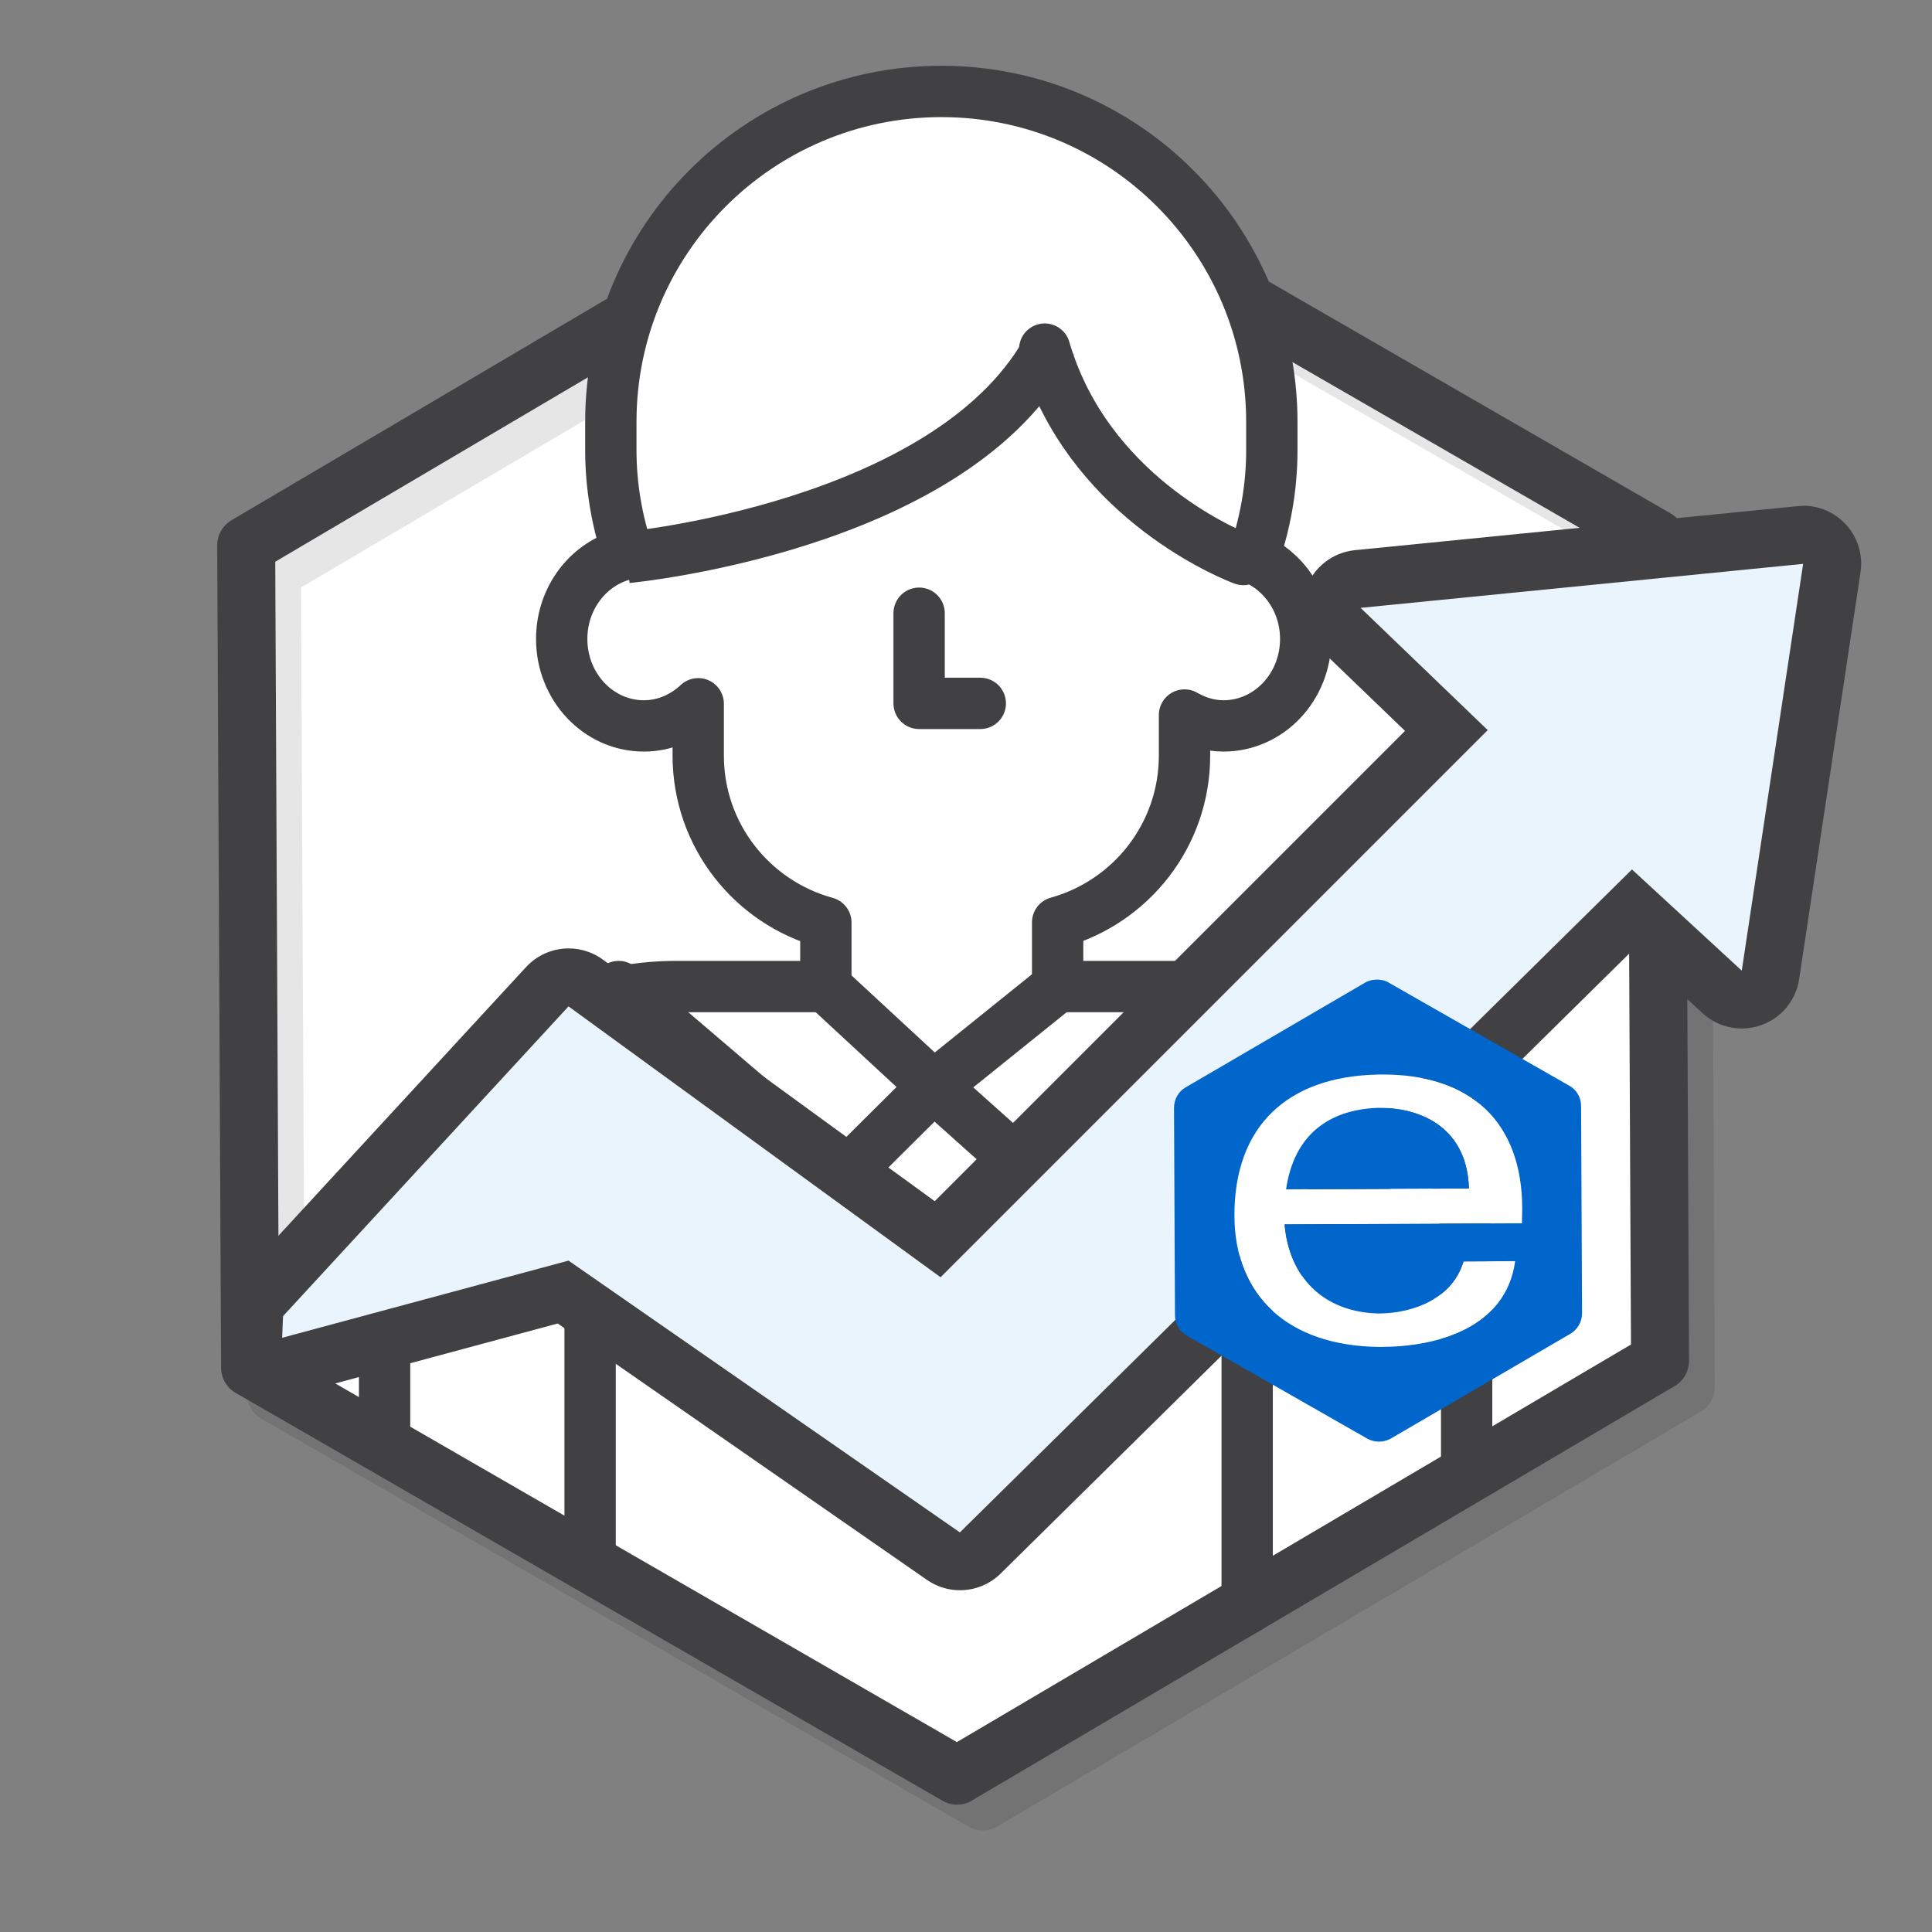
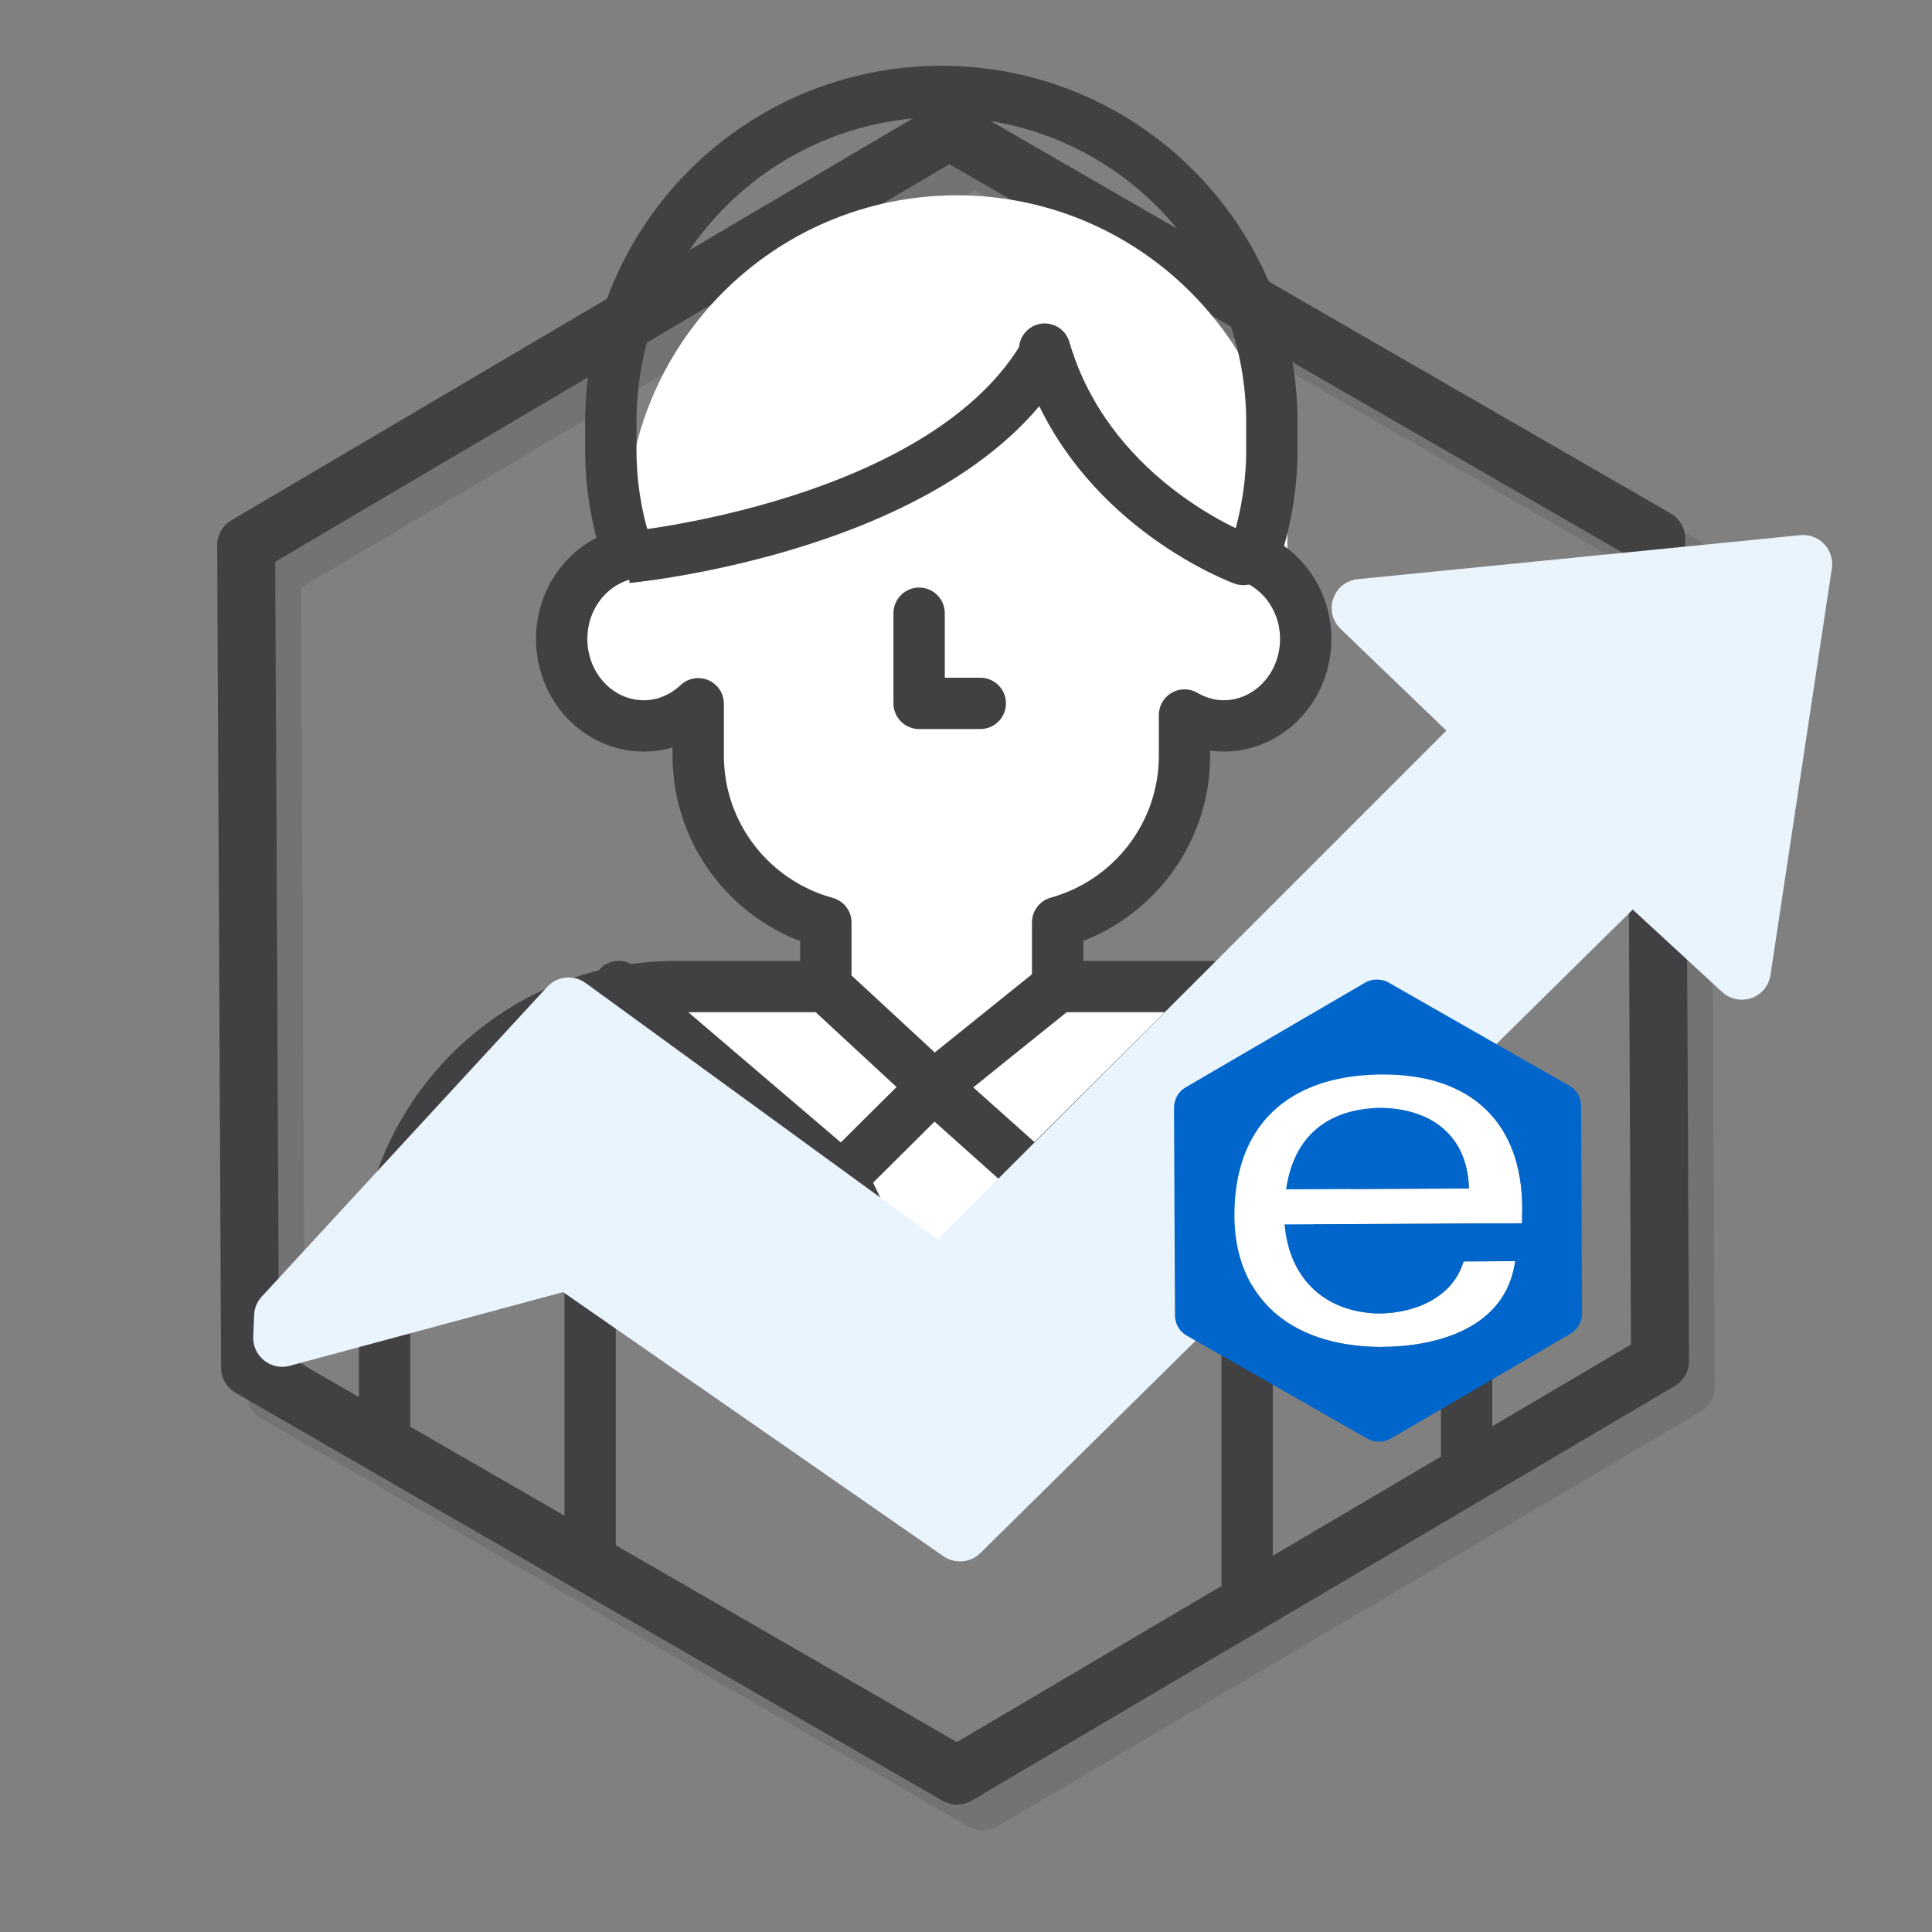
<svg xmlns="http://www.w3.org/2000/svg" viewBox="0 0 300 300">
  <rect x="0" y="0" width="300" height="300" fill="#808080" stroke="none" />
  <defs>
    <style>      .cls-1 {        stroke: #000;      }      .cls-1, .cls-2, .cls-3 {        stroke-linecap: round;        stroke-linejoin: round;      }      .cls-1, .cls-2, .cls-3, .cls-4 {        fill: none;      }      .cls-1, .cls-3 {        stroke-width: 9px;      }      .cls-2, .cls-3, .cls-4 {        stroke: #414042;      }      .cls-2, .cls-4 {        stroke-width: 7.97px;      }      .cls-5 {        fill: #414042;      }      .cls-6 {        mix-blend-mode: multiply;        opacity: .1;      }      .cls-7 {        isolation: isolate;      }      .cls-8 {        fill: #06c;      }      .cls-9 {        fill: #06c;      }      .cls-10 {        fill: #fff;      }      .cls-11 {        fill: #eaf4fc;      }      .cls-4 {        stroke-miterlimit: 10;      }    </style>
  </defs>
  <g class="cls-7">
    <g id="Layer_1">
-       <polygon class="cls-10" points="258.97 212.24 258.36 84.53 148.59 21.19 39.42 85.56 40.02 213.28 149.8 276.62 258.97 212.24" />
      <g>
        <g class="cls-6">
          <polygon class="cls-1" points="261.77 215.34 261.17 87.62 151.39 24.28 42.23 88.66 42.28 100.18 42.83 216.38 152.61 279.72 261.77 215.34" />
        </g>
        <polygon class="cls-3" points="257.77 211.34 257.17 83.62 147.39 20.28 38.23 84.66 38.28 96.18 38.83 212.38 148.61 275.72 257.77 211.34" />
      </g>
      <g>
        <g>
          <path class="cls-10" d="M192.65,86.72l1.95-.06c4.75,1.97,8.14,6.83,8.14,12.56,0,7.45-5.71,13.5-12.76,13.5-2.21,0-4.26-.65-6.06-1.69v6.29c0,12.36-8.34,22.75-19.7,25.91v9.96l-19.25,15.51-16.75-15.51v-9.93c-11.42-3.12-19.82-13.53-19.82-25.94v-8.04c-2.25,2.12-5.19,3.44-8.44,3.44-7.05,0-12.76-6.05-12.76-13.5,0-6.48,4.31-11.88,10.06-13.19l.12.52s49.48-4.66,65-31.81c6.64,21.74,27.09,30.7,30.27,31.97Z" />
-           <path class="cls-10" d="M162.38,54.75c-15.53,27.15-65,31.81-65,31.81l-.12-.52c.07-.02.15-.04.22-.05-1.68-5.05-2.65-10.45-2.65-16.07v-4.39c0-14.17,5.75-27,15.03-36.29,9.29-9.29,22.12-15.03,36.29-15.03,28.35,0,51.32,22.97,51.32,51.32v4.39c0,5.88-1.04,11.5-2.88,16.75l-1.95.06c-3.18-1.27-23.63-10.23-30.27-31.97Z" />
+           <path class="cls-10" d="M162.38,54.75c-15.53,27.15-65,31.81-65,31.81l-.12-.52v-4.39c0-14.17,5.75-27,15.03-36.29,9.29-9.29,22.12-15.03,36.29-15.03,28.35,0,51.32,22.97,51.32,51.32v4.39c0,5.88-1.04,11.5-2.88,16.75l-1.95.06c-3.18-1.27-23.63-10.23-30.27-31.97Z" />
          <path class="cls-10" d="M188.59,153.24l-.06,1.9-27.75,27.67-15.8-14.12,19.25-15.51h22.25c.71,0,1.41.02,2.11.05Z" />
          <polygon class="cls-10" points="151.81 198.15 138.1 198.15 130.76 182.81 144.97 168.69 160.77 182.81 152.11 198.15 151.81 198.15" />
          <path class="cls-10" d="M144.97,168.69l-14.21,14.12-33.86-28.91c2.61-.47,5.3-.72,8.05-.72h23.27l16.75,15.51Z" />
        </g>
        <g>
          <path class="cls-2" d="M227.74,228.21v-33.75c0-22.09-17.35-40.12-39.15-41.22-.7-.04-1.4-.05-2.11-.05h-22.25v-9.96c11.36-3.16,19.7-13.55,19.7-25.91v-6.29c1.81,1.04,3.85,1.69,6.06,1.69,7.05,0,12.76-6.05,12.76-13.5,0-5.73-3.39-10.6-8.14-12.56,1.83-5.25,2.88-10.87,2.88-16.75v-4.39c0-28.35-22.97-51.32-51.32-51.32-14.16,0-27,5.75-36.29,15.03-9.29,9.29-15.03,22.11-15.03,36.29v4.39c0,5.62.96,11.01,2.65,16.07-.07.02-.15.04-.22.05-5.75,1.31-10.06,6.71-10.06,13.19,0,7.45,5.71,13.5,12.76,13.5,3.25,0,6.19-1.33,8.44-3.44v8.04c0,12.41,8.4,22.82,19.82,25.94v9.93h-23.27c-2.74,0-5.44.25-8.05.72-21.15,3.79-37.2,22.29-37.2,44.53v23.59" />
          <path class="cls-4" d="M163.22,53.21c-.27.52-.54,1.04-.84,1.54-15.53,27.15-65,31.81-65,31.81" />
          <path class="cls-2" d="M193.07,86.88s-.14-.05-.42-.16c-3.18-1.27-23.63-10.23-30.27-31.97-.05-.18-.11-.35-.16-.54" />
          <polyline class="cls-2" points="142.72 95.22 142.72 109.22 152.22 109.22" />
          <polyline class="cls-2" points="164.23 153.19 144.97 168.69 128.22 153.19" />
          <line class="cls-2" x1="91.63" y1="195.61" x2="91.63" y2="239.96" />
          <line class="cls-2" x1="193.66" y1="195.61" x2="193.66" y2="249.76" />
          <polyline class="cls-2" points="96.07 153.19 96.9 153.9 130.76 182.81 144.97 168.69 160.77 182.81 188.52 155.14" />
          <polyline class="cls-2" points="130.76 182.81 138.1 198.15 151.81 198.15 152.11 198.15 160.77 182.81" />
          <line class="cls-2" x1="138.1" y1="198.15" x2="134.44" y2="225.49" />
-           <polyline class="cls-2" points="151.77 197.82 151.81 198.15 155.66 226.82" />
        </g>
      </g>
      <g>
        <path class="cls-11" d="M149.06,242.45c-.89,0-1.79-.26-2.57-.8l-59.05-41.01-42.45,11.44c-.39.1-.78.16-1.17.16-1.01,0-2-.34-2.81-.99-1.12-.9-1.75-2.27-1.69-3.7l.14-3.36c.04-1.07.46-2.08,1.19-2.86l44.33-48.1c.88-.96,2.09-1.45,3.31-1.45.92,0,1.85.28,2.65.86l54.66,39.8,78.99-78.99-16.43-15.8c-1.26-1.22-1.71-3.06-1.13-4.72.57-1.66,2.06-2.83,3.81-3l68.71-6.83c.15-.02.3-.02.45-.02,1.23,0,2.41.5,3.26,1.4.96,1.01,1.4,2.4,1.19,3.77l-9.53,63.16c-.25,1.65-1.38,3.02-2.96,3.57-.49.17-.99.25-1.49.25-1.11,0-2.21-.41-3.05-1.19l-13.89-12.8-101.3,99.92c-.87.86-2.01,1.3-3.16,1.3Z" />
-         <path class="cls-5" d="M279.99,87.56h0M279.99,87.56l-9.53,63.16-17.05-15.71-104.36,102.94-60.77-42.2-44.47,11.98.14-3.36,44.33-48.1,57.77,42.06,84.96-84.96-19.74-18.98,68.71-6.83M279.99,78.56c-.08,0-.15,0-.23,0-.26,0-.52.02-.78.05l-68.59,6.82c-3.49.35-6.47,2.69-7.61,6.01s-.26,7,2.27,9.43l13.12,12.62-73.03,73.03-51.55-37.53c-1.59-1.16-3.45-1.72-5.29-1.72-2.44,0-4.86.99-6.62,2.9l-44.33,48.1c-1.44,1.57-2.29,3.6-2.37,5.72l-.14,3.36c-.12,2.86,1.13,5.61,3.37,7.4,1.61,1.29,3.6,1.97,5.62,1.97.78,0,1.57-.1,2.34-.31l40.43-10.9,57.33,39.81c1.55,1.08,3.35,1.61,5.13,1.61,2.3,0,4.59-.88,6.32-2.59l98.25-96.91,10.74,9.89c1.69,1.56,3.88,2.38,6.1,2.38,1,0,2.01-.17,2.99-.51,3.14-1.11,5.42-3.85,5.91-7.15l9.49-62.9c.09-.52.14-1.06.14-1.61,0-4.93-3.97-8.94-8.88-9-.04,0-.08,0-.12,0h0ZM279.99,96.56h0,0Z" />
      </g>
      <g>
        <path class="cls-10" d="M191.69,188.84c.06,12.38,8.32,20.13,22.42,20.31h.44c8.66-.04,19.27-2.88,20.74-13.32l-8.03.04c-1.69,5.64-7.55,8.06-13.18,8.09-8.71-.2-13.93-5.81-14.6-13.83l14.54-.07,22.32-.11.04-2.4c-.06-13.22-7.88-20.77-21.78-20.7h-.64c-13.9.26-22.33,7.89-22.27,21.99ZM213.93,172.04h.44c6.71.02,13.48,3.41,13.72,12.51l-14.1.07-14.29.07c1.23-8.47,6.65-12.37,14.23-12.65Z" />
        <path class="cls-9" d="M184.1,168.85c-1.12.64-1.8,1.87-1.8,3.19l.15,32.21c0,1.32.7,2.54,1.88,3.17l27.98,15.97c1.13.63,2.55.62,3.67-.02l27.83-16.24c1.12-.64,1.85-1.87,1.85-3.19l-.15-32.21c0-1.32-.7-2.54-1.88-3.17l-27.98-15.97c-.54-.34-1.18-.48-1.86-.48-.64,0-1.27.15-1.86.5l-27.83,16.24ZM213.95,166.85h.64c13.9-.07,21.72,7.48,21.78,20.7l-.04,2.4-22.32.11-14.54.07c.67,8.02,5.89,13.63,14.6,13.83,5.63-.03,11.49-2.45,13.18-8.09l8.03-.04c-1.47,10.43-12.08,13.27-20.74,13.32h-.44c-14.1-.18-22.36-7.92-22.42-20.3-.07-14.1,8.37-21.72,22.27-21.99Z" />
        <path class="cls-8" d="M228.09,184.55c-.24-9.1-7.01-12.5-13.72-12.52h-.44c-7.59.28-13,4.18-14.23,12.65l14.29-.07,14.1-.07Z" />
      </g>
    </g>
  </g>
</svg>